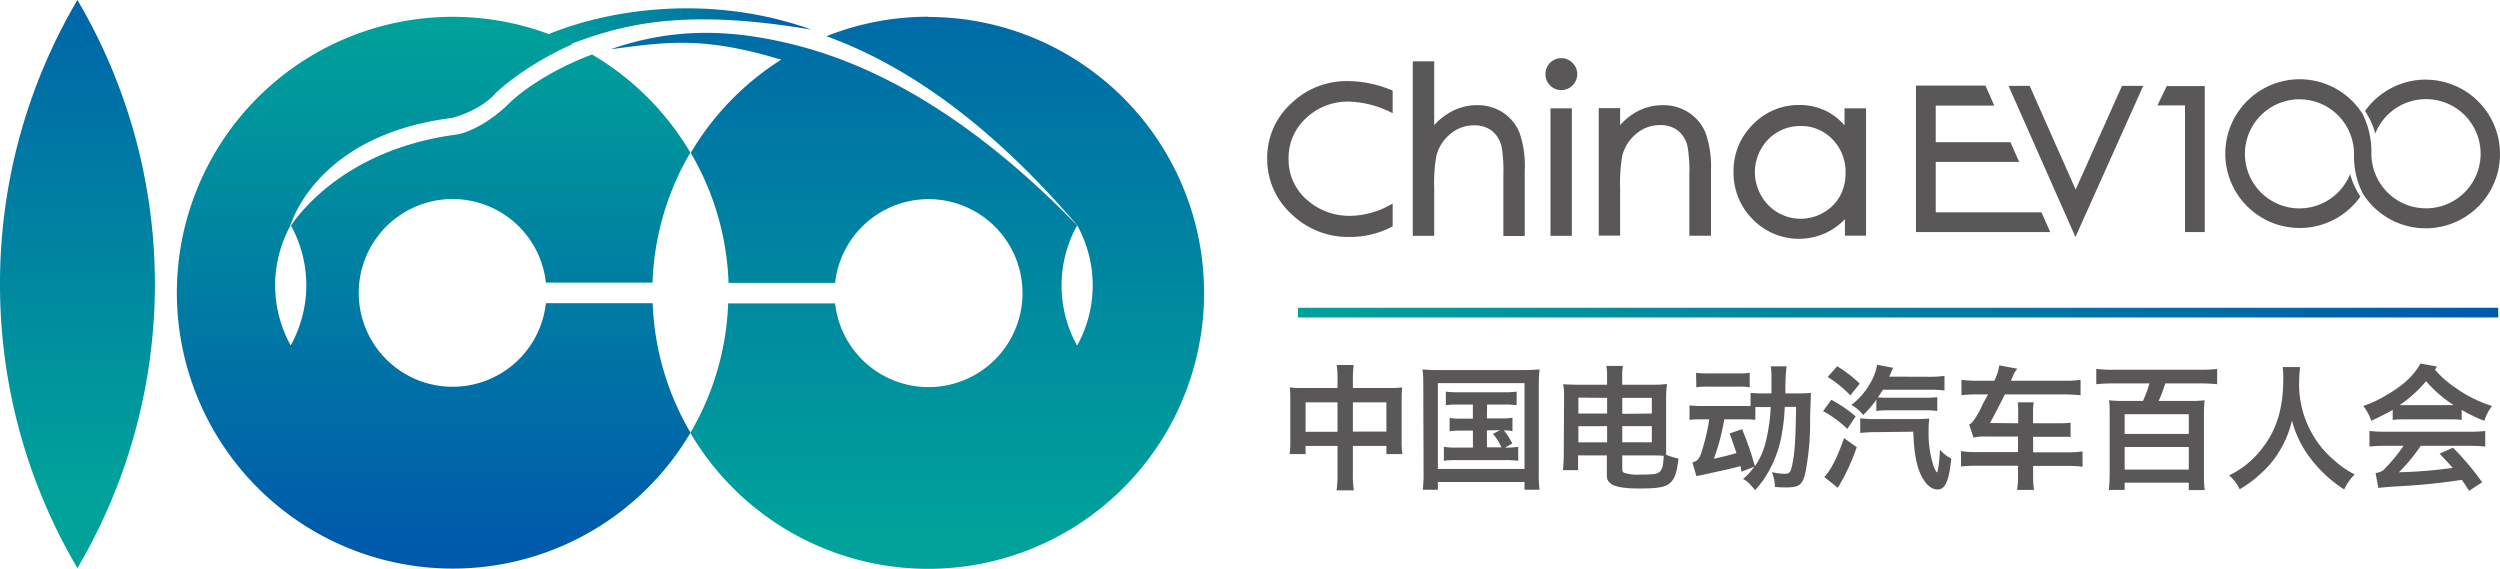
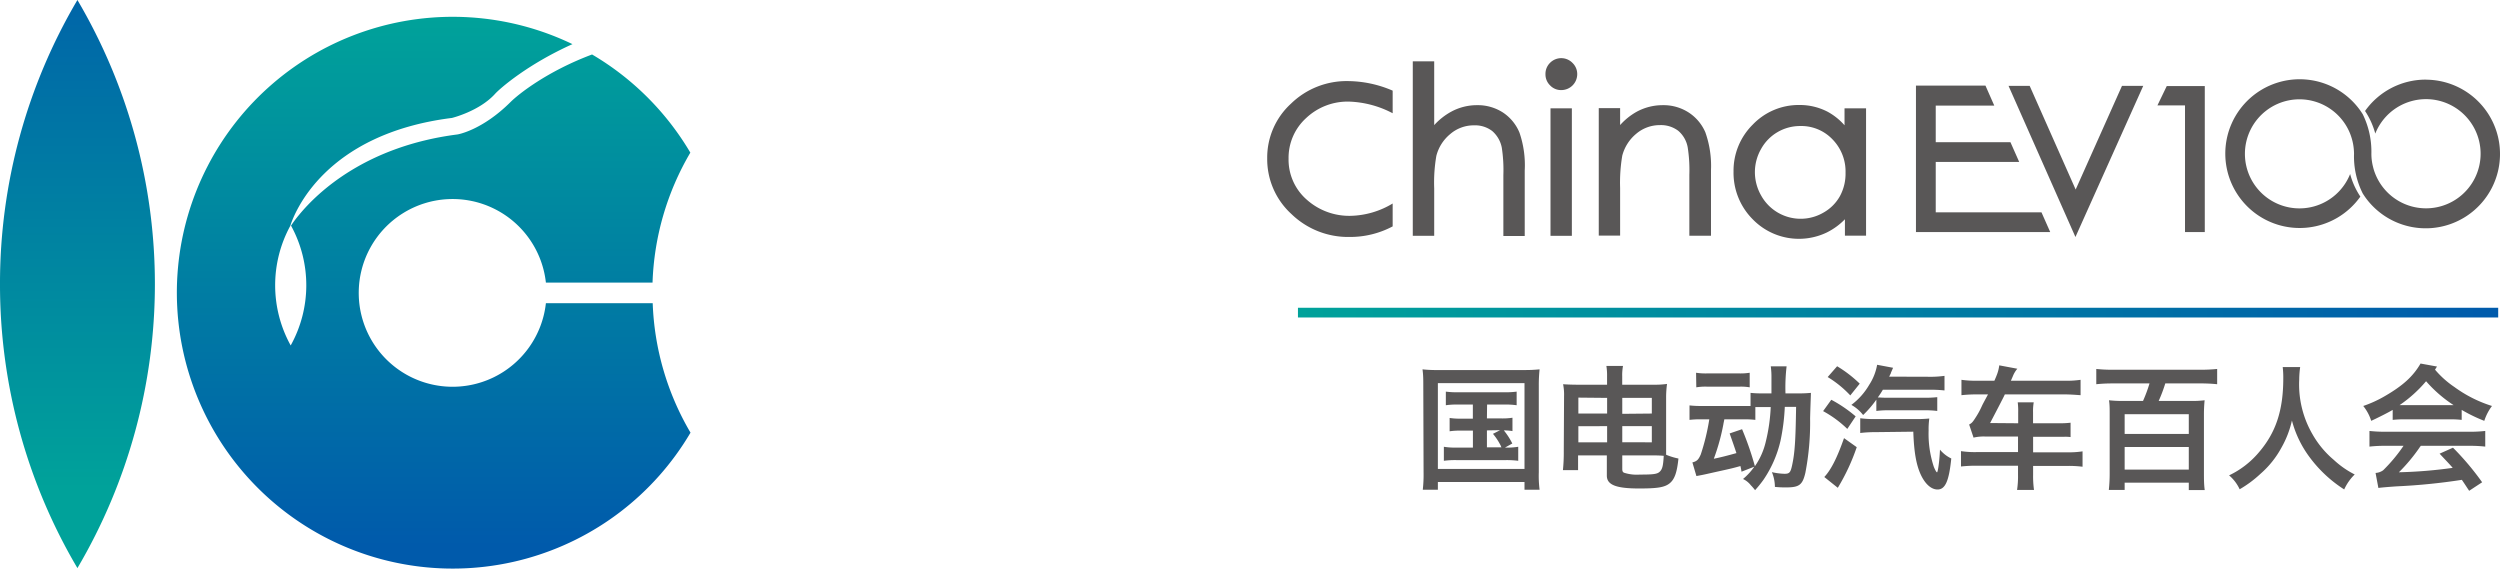
<svg xmlns="http://www.w3.org/2000/svg" xmlns:xlink="http://www.w3.org/1999/xlink" viewBox="0 0 442.39 100.62">
  <defs>
    <style>.cls-1{isolation:isolate;}.cls-2{fill:url(#linear-gradient);}.cls-3{fill:url(#linear-gradient-2);}.cls-4{mix-blend-mode:multiply;fill:url(#linear-gradient-3);}.cls-5{fill:url(#linear-gradient-4);}.cls-6{fill:#595757;}.cls-7{fill:url(#linear-gradient-5);}</style>
    <linearGradient id="linear-gradient" x1="216.93" y1="312.18" x2="216.93" y2="209.23" gradientUnits="userSpaceOnUse">
      <stop offset="0" stop-color="#00a29a" />
      <stop offset="1" stop-color="#005aab" />
    </linearGradient>
    <linearGradient id="linear-gradient-2" x1="298.89" y1="230.57" x2="346.88" y2="230.57" xlink:href="#linear-gradient" />
    <linearGradient id="linear-gradient-3" x1="363.78" y1="319.77" x2="363.78" y2="200.29" xlink:href="#linear-gradient" />
    <linearGradient id="linear-gradient-4" x1="279.94" y1="228.68" x2="279.94" y2="322.27" xlink:href="#linear-gradient" />
    <linearGradient id="linear-gradient-5" x1="229.68" y1="55.32" x2="442.08" y2="55.32" xlink:href="#linear-gradient" />
  </defs>
  <title>中国电动汽车百人会标志</title>
  <g class="cls-1">
    <g id="图层_1" data-name="图层 1">
      <path class="cls-2" d="M203.23,275.85a98.65,98.65,0,0,0,13.7,50.27,99,99,0,0,0,0-100.53A98.64,98.64,0,0,0,203.23,275.85Z" transform="translate(-203.23 -225.59)" />
-       <path class="cls-3" d="M346.88,230.85c-18.84-6.78-37.57-3.3-48,1.39,1.18.57,2.35,1.18,3.47,1.84C311.38,230.65,322,226.58,346.88,230.85Z" transform="translate(-203.23 -225.59)" />
-       <path class="cls-4" d="M367.46,228.55a48.74,48.74,0,0,0-18,3.45c13.45,4.84,28.49,14.88,44.37,33.44a0,0,0,0,1,0,0,21.95,21.95,0,0,1,0,21.31,21.94,21.94,0,0,1,0-21.27c-17.94-18.49-34.37-27.7-48.52-31.57-13-3.52-23.41-3.28-34,.39,10.07-1.31,16.35-2.3,30.15,1.85a49,49,0,0,0-16,16.49,48.55,48.55,0,0,1,6.69,23h18.86a16.63,16.63,0,1,1,0,3.64H332.08a48.61,48.61,0,0,1-6.69,22.91,48.83,48.83,0,1,0,42.07-73.6Z" transform="translate(-203.23 -225.59)" />
      <path class="cls-5" d="M299.83,279.24a16.61,16.61,0,1,1,0-3.64H318.7a48.55,48.55,0,0,1,6.69-23A49.08,49.08,0,0,0,308,235.23c-8,3-13.05,7.05-14.41,8.4-5.08,5.06-9.4,5.75-9.4,5.75-16.12,2.06-24.67,10.16-28,14.19a20.9,20.9,0,0,0-1.46,1.95,21.94,21.94,0,0,1-.06,21.2,22,22,0,0,1-.08-21.15c.7-2.21,6-16.27,28.61-19.11,0,0,4.85-1.18,7.64-4.27.86-.95,5.74-5.22,13.69-8.79a48.82,48.82,0,1,0,20.89,68.75,48.5,48.5,0,0,1-6.69-22.91Z" transform="translate(-203.23 -225.59)" />
-       <path class="cls-6" d="M449.18,294.25a17.46,17.46,0,0,0,2.18-.1,15.92,15.92,0,0,0-.1,2.11v7.29a15.93,15.93,0,0,0,.12,2.39h-2.82V304.5h-5.93v4.86a18.69,18.69,0,0,0,.17,3h-3.06a20,20,0,0,0,.17-3V304.5h-5.65v1.44h-2.82a17.24,17.24,0,0,0,.12-2.39v-7.32a19.33,19.33,0,0,0-.09-2.08,18.58,18.58,0,0,0,2.15.1h6.29v-1.46a16.75,16.75,0,0,0-.14-2.61h3a18.65,18.65,0,0,0-.14,2.51v1.56Zm-9.27,2.53h-5.65V302h5.65Zm2.72,5.19h5.93v-5.19h-5.93Z" transform="translate(-203.23 -225.59)" />
      <path class="cls-6" d="M455.09,293.84c0-1,0-1.91-.14-2.89a23.28,23.28,0,0,0,2.82.12h15.08a26,26,0,0,0,2.82-.12,25.93,25.93,0,0,0-.14,2.87v15.34a19.41,19.41,0,0,0,.14,3.09H473v-1.37H457.67v1.37H455a23.87,23.87,0,0,0,.14-3.11Zm2.58,14.73H473V293.39H457.67Zm8.68-8.94h2.46a11.57,11.57,0,0,0,2.06-.12v2.36a9.9,9.9,0,0,0-1.53-.12,12.06,12.06,0,0,1,1.5,2.32l-1.29.72h.1a11.67,11.67,0,0,0,2.24-.14v2.48a16.06,16.06,0,0,0-2.24-.12H461a14.85,14.85,0,0,0-2.27.12v-2.48a11.89,11.89,0,0,0,2.27.14h2.87v-3H461.8a12.18,12.18,0,0,0-2.05.12v-2.36a11.59,11.59,0,0,0,2.05.12h2.06v-2.49h-2.6a12.9,12.9,0,0,0-2.18.12v-2.41a14,14,0,0,0,2.18.11h8.12a14.29,14.29,0,0,0,2.23-.11v2.41a13.41,13.41,0,0,0-2.23-.12h-3Zm0,2.12v3h2.58a.56.56,0,0,1-.1-.22,10.77,10.77,0,0,0-1.41-2.17l1.27-.65Z" transform="translate(-203.23 -225.59)" />
      <path class="cls-6" d="M480,295.66a9.21,9.21,0,0,0-.17-2.08c.91.07,2,.09,3,.09h4.78v-1.48a10.75,10.75,0,0,0-.12-1.84h2.94a8.74,8.74,0,0,0-.14,1.82v1.5h5.61c.65,0,1.25,0,2.32-.14a18.81,18.81,0,0,0-.16,2.13v8.53c0,1.1,0,1.44,0,1.87a11.44,11.44,0,0,0,2.18.67c-.26,2.53-.7,3.72-1.6,4.42s-2.23.88-5.36.88c-4.08,0-5.71-.64-5.71-2.27v-3.58h-5.09v2.6h-2.68a31.11,31.11,0,0,0,.15-3.39Zm2.53.29v2.82h5.09V296Zm0,5.06v2.85h5.09V301Zm13-2.24V296h-5.23v2.82Zm0,5.09V301h-5.23v2.85Zm-5.23,4.68c0,.41.07.58.31.7a7.27,7.27,0,0,0,2.79.33c2.51,0,3.14-.09,3.59-.57s.55-1.15.65-2.75a17,17,0,0,0-1.73-.07h-5.61Z" transform="translate(-203.23 -225.59)" />
      <path class="cls-6" d="M505.7,299.79h-1.5a16.38,16.38,0,0,0-2,.1v-2.56a17.5,17.5,0,0,0,2.2.1H513v-2.32a17.63,17.63,0,0,0,2.18.09h1.52c0-.81,0-1.14,0-2.72a14,14,0,0,0-.12-2.06h2.8a32.36,32.36,0,0,0-.2,4.78h2.06a21.42,21.42,0,0,0,2.44-.09c0,.57-.07,1.72-.14,4.52a46.84,46.84,0,0,1-.84,9.63c-.5,2.13-1.08,2.58-3.39,2.58-.63,0-1.08,0-2-.09a7,7,0,0,0-.53-2.61,11.34,11.34,0,0,0,2.23.29c.86,0,1.07-.22,1.34-1.49.48-2.2.62-4.32.71-10.35h-2a36.3,36.3,0,0,1-.76,6,20.35,20.35,0,0,1-3,6.88,20.59,20.59,0,0,1-1.5,1.86,8.64,8.64,0,0,0-.74-.86,3.86,3.86,0,0,0-1.39-1.12,11,11,0,0,0,2-2.18l-2.27.89c-.07-.5-.12-.67-.19-1-1.22.34-1.46.41-4.16,1-2.13.48-2.13.48-2.63.58l-1,.19-.71-2.41c.81-.22,1.07-.48,1.48-1.41A39,39,0,0,0,505.7,299.79Zm-2.34-8.24a10.75,10.75,0,0,0,1.91.12H511a10.29,10.29,0,0,0,1.85-.12v2.58a8.82,8.82,0,0,0-1.75-.12h-5.83a9.78,9.78,0,0,0-1.87.12Zm5,8.24c-.07.41-.14.67-.17.89a37.3,37.3,0,0,1-1.69,6.09c1.26-.26,2.39-.55,4-1-.29-.88-.5-1.5-1.2-3.48l2.2-.75a53.2,53.2,0,0,1,2.27,6.55,12.44,12.44,0,0,0,1.89-4.2,31.21,31.21,0,0,0,.91-6.27h-1.39c-.09,0-.38,0-.81,0h-.52v2.27a16.61,16.61,0,0,0-2-.1Z" transform="translate(-203.23 -225.59)" />
      <path class="cls-6" d="M527.29,296.33a23.72,23.72,0,0,1,4.31,2.94l-1.48,2.22a19.37,19.37,0,0,0-4.28-3.15Zm4.5,8.39a36.62,36.62,0,0,1-3.35,7.19L526.05,310c1.17-1.24,2.27-3.39,3.49-6.88Zm-3.47-14.32a22,22,0,0,1,4,3.08l-1.67,2.08a18.93,18.93,0,0,0-4-3.25Zm16,1.86a18.55,18.55,0,0,0,3-.16v2.58a23.19,23.19,0,0,0-3-.12h-7.91a14.65,14.65,0,0,1-.89,1.36c.41,0,.79.05,1.37.05h6.64a19.45,19.45,0,0,0,2.51-.1v2.44a18,18,0,0,0-2.46-.12h-5.93a17.49,17.49,0,0,0-2.39.12v-2a18.16,18.16,0,0,1-2.34,2.72,6.86,6.86,0,0,0-2.08-1.79,11.91,11.91,0,0,0,3.15-3.54,9.53,9.53,0,0,0,1.41-3.56l2.82.53-.38.88c0,.12-.07.19-.19.45a2.67,2.67,0,0,1-.12.24Zm-9.25,9.8a22,22,0,0,0-2.66.15V299.6a18.54,18.54,0,0,0,2.61.15h6.88a25.34,25.34,0,0,0,2.73-.1,13.84,13.84,0,0,0-.12,2.13,18.56,18.56,0,0,0,.91,6.38c.21.55.5,1.08.6,1s.38-1.46.5-4a5.84,5.84,0,0,0,2,1.56c-.4,4-1.07,5.49-2.43,5.49-1.13,0-2.23-1-3-2.7s-1.17-3.94-1.29-7.53Z" transform="translate(-203.23 -225.59)" />
      <path class="cls-6" d="M560.36,300.49v-1.92a12.61,12.61,0,0,0-.08-1.79h2.83a9.19,9.19,0,0,0-.12,1.77v1.94h4.78a14.91,14.91,0,0,0,1.86-.1v2.54a7.54,7.54,0,0,0-1.12-.05H563v2.75h6a16,16,0,0,0,2.75-.17v2.72a19.5,19.5,0,0,0-2.8-.14H563v1.55a17.47,17.47,0,0,0,.16,2.7h-3a16,16,0,0,0,.17-2.7V308h-7.29a24.09,24.09,0,0,0-2.8.14v-2.72a16.14,16.14,0,0,0,2.75.17h7.34v-2.75h-5.69a7.94,7.94,0,0,0-2.18.19l-.78-2.32c.5-.26.64-.43,1.29-1.46s.9-1.7,1.14-2.17c.53-1,.62-1.15.91-1.7h-2a25.07,25.07,0,0,0-2.7.14v-2.72a17.38,17.38,0,0,0,2.77.16h3.06c.19-.43.36-.83.38-.9a7,7,0,0,0,.48-1.82l3.2.6a4.65,4.65,0,0,0-.78,1.29l-.36.83h9.56a16.23,16.23,0,0,0,2.77-.16v2.72c-1.29-.09-1.69-.12-2.7-.14H558c-.19.41-.36.74-.46.93-.19.38-.91,1.77-2.15,4.14Z" transform="translate(-203.23 -225.59)" />
      <path class="cls-6" d="M586.39,293.44a26.1,26.1,0,0,1-1.17,3.1h5.72a17.71,17.71,0,0,0,2.41-.12c-.07.72-.12,1.58-.12,2.46v10.43c0,1,0,2,.14,3h-2.82V311H579.2v1.29h-2.8a27.65,27.65,0,0,0,.15-3V298.84c0-.86,0-1.7-.12-2.42a21.18,21.18,0,0,0,2.24.12h3.78a25.8,25.8,0,0,0,1.15-3.1h-6.48a27.6,27.6,0,0,0-2.94.14v-2.7a27.18,27.18,0,0,0,2.94.14h15.51a28.71,28.71,0,0,0,2.94-.14v2.7a27.22,27.22,0,0,0-2.94-.14Zm-7.19,8.94h11.35v-3.5H579.2Zm0,6.31h11.35v-4H579.2Z" transform="translate(-203.23 -225.59)" />
      <path class="cls-6" d="M610.26,290.54a16.51,16.51,0,0,0-.17,2.23,17.56,17.56,0,0,0,2.34,9.65,16.62,16.62,0,0,0,3.78,4.55,16,16,0,0,0,3.7,2.58,8.71,8.71,0,0,0-1.86,2.65,23,23,0,0,1-6.07-5.64A18.86,18.86,0,0,1,608.8,300a17.37,17.37,0,0,1-1.87,4.83,16.53,16.53,0,0,1-3.68,4.59,20.11,20.11,0,0,1-3.7,2.75,7.12,7.12,0,0,0-1.87-2.46,15.73,15.73,0,0,0,5.21-4c3.06-3.53,4.38-7.48,4.38-13.17a16.52,16.52,0,0,0-.1-2Z" transform="translate(-203.23 -225.59)" />
      <path class="cls-6" d="M634.47,290.45c-.19.31-.19.31-.35.55a16.76,16.76,0,0,0,3.44,3.08,22.77,22.77,0,0,0,6.64,3.35,8.93,8.93,0,0,0-1.36,2.63,27.21,27.21,0,0,1-4-1.94v1.77a18.35,18.35,0,0,0-2.15-.1h-8a19.74,19.74,0,0,0-2.06.1v-1.77c-.69.43-2.79,1.48-3.8,1.94a8,8,0,0,0-1.41-2.63,20.73,20.73,0,0,0,3.83-1.75c3.18-1.84,5-3.49,6.31-5.76ZM623.6,309.28a2.57,2.57,0,0,0,1.34-.47,28.42,28.42,0,0,0,3.61-4.33h-3.21a23.73,23.73,0,0,0-2.82.14v-2.77a24.84,24.84,0,0,0,2.82.14h14.87a23.84,23.84,0,0,0,2.8-.14v2.77a23.6,23.6,0,0,0-2.8-.14h-8.6c-.12.17-.17.21-.29.4a30.33,30.33,0,0,1-3.59,4.28,80.7,80.7,0,0,0,9.52-.78c-.58-.68-1-1.1-2.32-2.51l2.37-1.06a48.06,48.06,0,0,1,5.16,6.12l-2.3,1.51c-.69-1.05-.83-1.27-1.29-1.94a106.87,106.87,0,0,1-11.47,1.15c-1.08.07-3,.22-3.3.29Zm13-12h.81a23.2,23.2,0,0,1-4.87-4.23,23.19,23.19,0,0,1-4.69,4.23h8.75Z" transform="translate(-203.23 -225.59)" />
      <rect class="cls-7" x="229.68" y="54.46" width="212.39" height="1.72" />
      <path class="cls-6" d="M449.67,241.63v4a17.75,17.75,0,0,0-7.71-2.06,10.69,10.69,0,0,0-7.61,2.92,9.5,9.5,0,0,0-3.1,7.17,9.39,9.39,0,0,0,3.17,7.22,11.29,11.29,0,0,0,7.92,2.9,15,15,0,0,0,7.33-2.18v4.05a16,16,0,0,1-7.63,1.87,14.41,14.41,0,0,1-10.3-4.07,13.14,13.14,0,0,1-4.27-9.83,12.92,12.92,0,0,1,4.2-9.68,14.1,14.1,0,0,1,10.13-4A20.31,20.31,0,0,1,449.67,241.63Z" transform="translate(-203.23 -225.59)" />
      <path class="cls-6" d="M558.65,240.78h3.74l8.14,18.35,8.2-18.35h3.76l-12,26.75Z" transform="translate(-203.23 -225.59)" />
      <polygon class="cls-6" points="361.25 37.57 342.54 37.57 342.54 28.66 357.31 28.66 355.76 25.16 342.54 25.16 342.54 18.69 352.9 18.69 351.34 15.15 339.04 15.15 339.04 41.07 362.8 41.07 361.25 37.57" />
      <path class="cls-6" d="M586.65,240.82h6.73v25.84h-3.5V244.24H585Z" transform="translate(-203.23 -225.59)" />
      <path class="cls-6" d="M632.47,239.68a13.14,13.14,0,0,0-10.73,5.55,13.72,13.72,0,0,1,1.81,4,9.66,9.66,0,1,1,0,7.13,8.19,8.19,0,0,1-.41-1.3,9.39,9.39,0,0,1-.28-2.26,15,15,0,0,0-1.53-7q-.12-.19-.42-.63a13.16,13.16,0,1,0,0,15.21,13.41,13.41,0,0,1-1.81-4,9.65,9.65,0,1,1,0-7.13,9.84,9.84,0,0,1,.69,3.57,14.56,14.56,0,0,0,1.54,7c.13.21.27.41.41.62a13.15,13.15,0,1,0,10.73-20.75Z" transform="translate(-203.23 -225.59)" />
      <path class="cls-6" d="M469.2,245.51a8.18,8.18,0,0,0-4.57-1.31,9.53,9.53,0,0,0-4.61,1.16,11.61,11.61,0,0,0-3,2.37V236.44h-3.79v30.88h3.79v-8.41a27.73,27.73,0,0,1,.38-5.74,7.35,7.35,0,0,1,2.46-3.86,6.38,6.38,0,0,1,4.18-1.54,5,5,0,0,1,3.24,1,5.18,5.18,0,0,1,1.7,2.94,26.05,26.05,0,0,1,.28,4.86v10.78h3.78v-11.6a17.75,17.75,0,0,0-.93-6.69A7.85,7.85,0,0,0,469.2,245.51Z" transform="translate(-203.23 -225.59)" />
      <rect class="cls-6" x="274.37" y="19.17" width="3.78" height="22.56" />
      <path class="cls-6" d="M477.53,236.7a2.73,2.73,0,0,0-.82,2,2.69,2.69,0,0,0,.82,2,2.65,2.65,0,0,0,2,.83,2.82,2.82,0,0,0,2.8-2.79,2.73,2.73,0,0,0-.82-2A2.78,2.78,0,0,0,477.53,236.7Z" transform="translate(-203.23 -225.59)" />
      <path class="cls-6" d="M502.07,245.51a8.18,8.18,0,0,0-4.57-1.31,9.62,9.62,0,0,0-4.64,1.16,11.44,11.44,0,0,0-2.94,2.36v-3h-3.78v22.56h3.78v-8.41a28.69,28.69,0,0,1,.38-5.74,7.47,7.47,0,0,1,2.46-3.86,6.42,6.42,0,0,1,4.19-1.54,5.07,5.07,0,0,1,3.25,1,5,5,0,0,1,1.68,2.94,25.83,25.83,0,0,1,.29,4.86v10.78H506v-11.6A17.76,17.76,0,0,0,505,249,7.89,7.89,0,0,0,502.07,245.51Z" transform="translate(-203.23 -225.59)" />
      <path class="cls-6" d="M529.63,244.76v3a10.92,10.92,0,0,0-3-2.4,10.67,10.67,0,0,0-5-1.19,11.23,11.23,0,0,0-8.23,3.46,11.47,11.47,0,0,0-3.41,8.32,11.65,11.65,0,0,0,3.38,8.43,11.4,11.4,0,0,0,13.14,2.34,11.7,11.7,0,0,0,3.19-2.33v2.9h3.74V244.76Zm.18,11.39a8.34,8.34,0,0,1-1,4.16,7.57,7.57,0,0,1-2.94,2.92,8,8,0,0,1-11-3.05,8.36,8.36,0,0,1-1.1-4.11,8.24,8.24,0,0,1,1.09-4.11,7.82,7.82,0,0,1,2.93-3,7.91,7.91,0,0,1,4-1.07,7.62,7.62,0,0,1,5.71,2.36A8.12,8.12,0,0,1,529.81,256.15Z" transform="translate(-203.23 -225.59)" />
    </g>
  </g>
</svg>